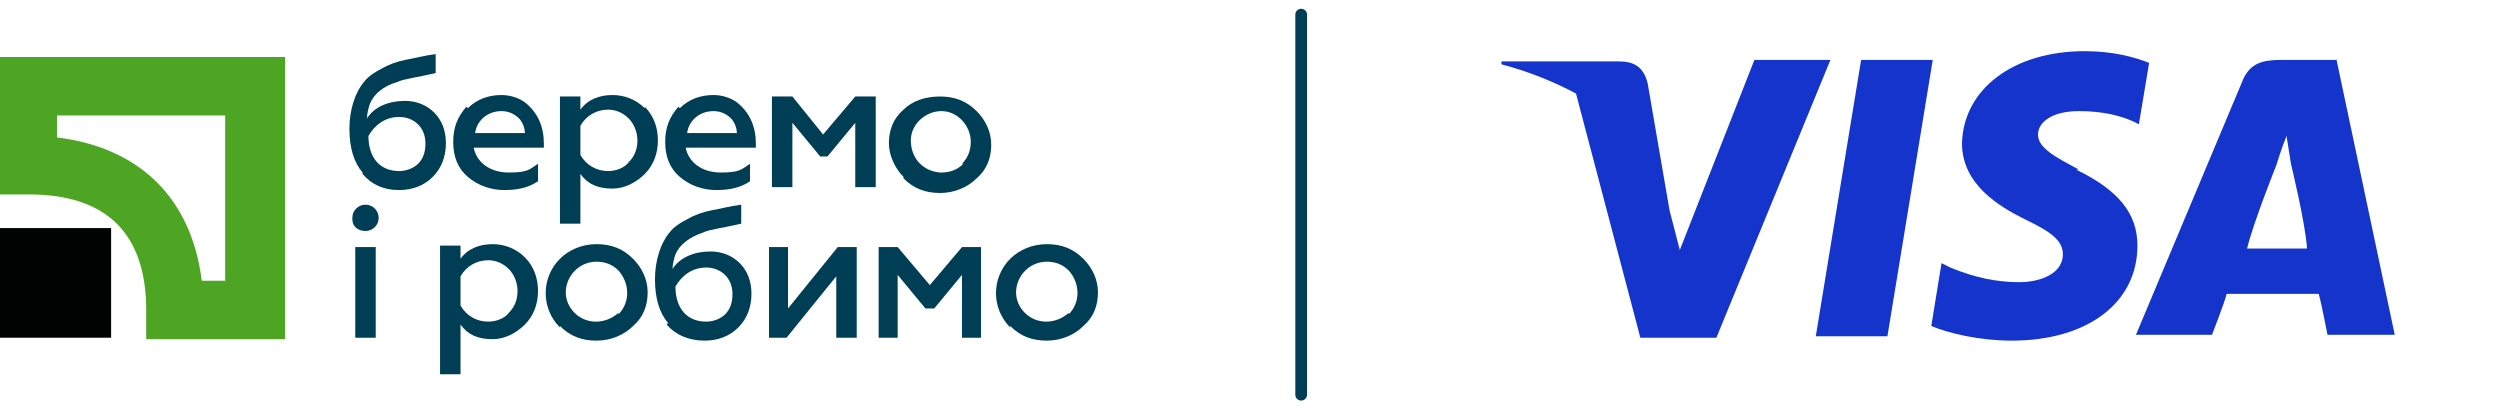
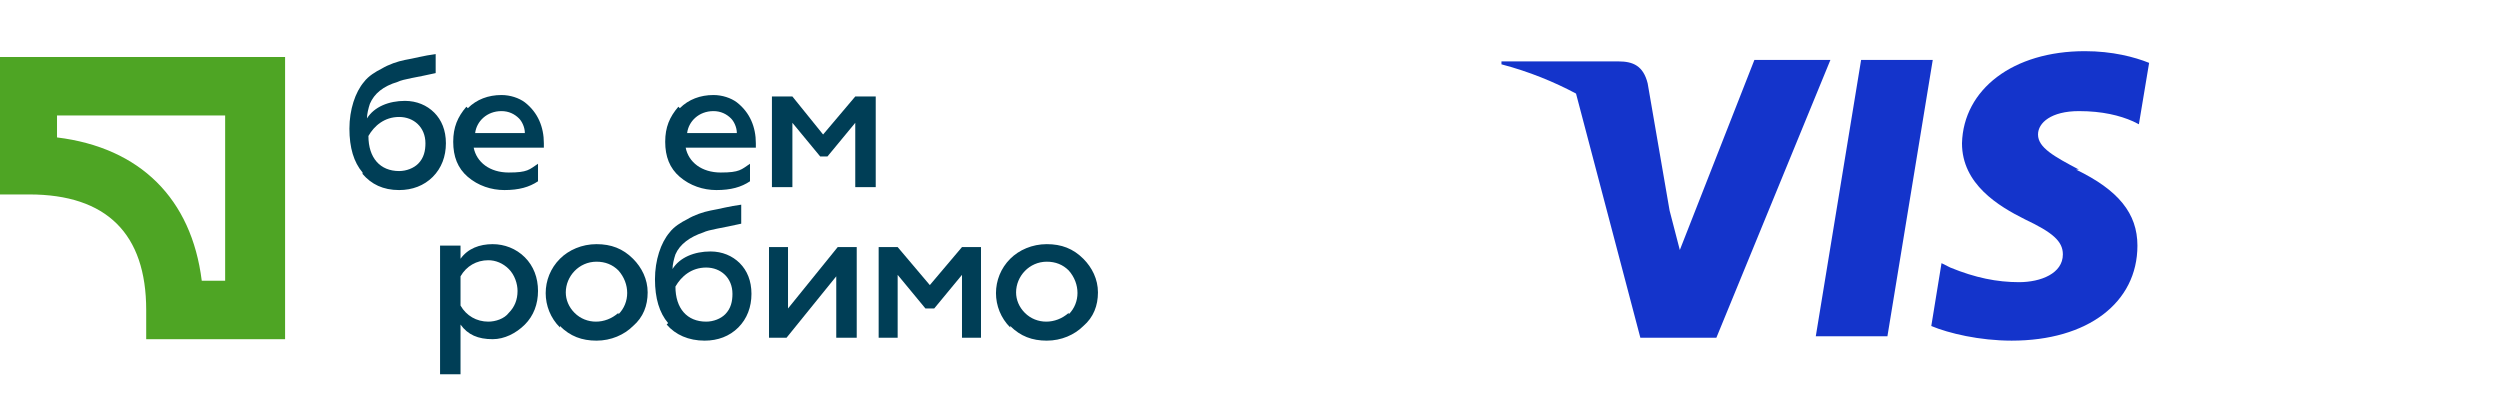
<svg xmlns="http://www.w3.org/2000/svg" width="171" height="28" viewBox="0 0 171 28" fill="none">
-   <path d="M7.6 15.6H0V23.1H7.6V15.6Z" fill="#010202" />
+   <path d="M7.6 15.6V23.1H7.6V15.6Z" fill="#010202" />
  <path d="M15.4 7.9V19.2H13.8C13.1 13.6 9.6 10.1 3.9 9.4V7.9H15.4ZM0 3.9V13.3H2C7.3 13.3 10 16 10 21.2V23.2H19.5V3.9H0Z" fill="#4EA524" />
  <path d="M28.6 11.2C29 10.8 29.1 10.3 29.1 9.8C29.1 8.7 28.3 8 27.3 8C26.3 8 25.6 8.6 25.2 9.3C25.2 10.8 26 11.7 27.3 11.7C27.8 11.7 28.3 11.5 28.6 11.2ZM24.8 11.8C24.2 11.1 23.9 10.1 23.9 8.8C23.9 7.5 24.3 6.3 24.9 5.6C25.2 5.2 25.7 4.9 26.1 4.7C26.6 4.4 27.2 4.2 27.7 4.1C28.3 4 29 3.8 29.8 3.7V5C28.5 5.3 27.6 5.4 27.2 5.6C26.2 5.9 25.6 6.4 25.3 7.1C25.2 7.4 25.1 7.8 25.1 8.1C25.6 7.3 26.6 6.9 27.7 6.9C28.5 6.9 29.2 7.2 29.7 7.7C30.2 8.2 30.5 8.9 30.5 9.8C30.5 10.7 30.2 11.5 29.6 12.1C29 12.7 28.2 13 27.3 13C26.2 13 25.4 12.6 24.8 11.9V11.8Z" fill="#003E56" />
  <path d="M35.9 9.1C35.9 8.7 35.7 8.3 35.5 8.1C35.2 7.8 34.8 7.6 34.3 7.6C33.3 7.6 32.6 8.3 32.5 9.1H35.9ZM32 7.4C32.6 6.8 33.4 6.5 34.3 6.5C34.9 6.5 35.5 6.7 35.9 7C36.8 7.7 37.2 8.7 37.2 9.8V10.1H32.4C32.6 11.1 33.5 11.8 34.8 11.8C36.1 11.8 36.2 11.6 36.8 11.2V12.4C36.2 12.8 35.5 13 34.5 13C33.6 13 32.7 12.7 32 12.1C31.3 11.5 31 10.7 31 9.7C31 8.7 31.3 8 31.9 7.3L32 7.4Z" fill="#003E56" />
-   <path d="M39.7 8.7V10.6C40.1 11.3 40.8 11.7 41.6 11.7C42.1 11.7 42.7 11.5 43 11.1C43.4 10.7 43.6 10.2 43.6 9.6C43.6 9.1 43.4 8.5 43 8.1C42.6 7.7 42.1 7.5 41.6 7.5C40.8 7.5 40.1 7.9 39.7 8.6V8.7ZM44.1 7.3C44.7 7.9 45 8.7 45 9.6C45 10.5 44.7 11.3 44.1 11.9C43.5 12.5 42.7 12.9 41.9 12.9C40.9 12.9 40.2 12.6 39.7 11.9V15.3H38.3V6.6H39.7V7.5C40.2 6.8 41 6.5 41.9 6.5C42.7 6.5 43.5 6.8 44.1 7.4V7.3Z" fill="#003E56" />
  <path d="M50.4 9.1C50.4 8.7 50.2 8.3 50 8.1C49.7 7.8 49.3 7.6 48.8 7.6C47.8 7.6 47.1 8.3 47 9.1H50.4ZM46.5 7.4C47.1 6.8 47.9 6.5 48.8 6.5C49.4 6.5 50 6.7 50.4 7C51.3 7.7 51.7 8.7 51.7 9.8V10.1H46.9C47.1 11.1 48 11.8 49.3 11.8C50.6 11.8 50.7 11.6 51.3 11.2V12.4C50.7 12.8 50 13 49 13C48.1 13 47.2 12.7 46.5 12.1C45.8 11.5 45.5 10.7 45.5 9.7C45.5 8.7 45.8 8 46.4 7.3L46.5 7.4Z" fill="#003E56" />
  <path d="M52.8 12.8V6.6H54.2L56.3 9.2L58.5 6.6H59.9V12.8H58.5V8.4L56.6 10.7H56.1L54.2 8.4V12.8H52.8Z" fill="#003E56" />
-   <path d="M65.8 11.2C66.2 10.8 66.4 10.3 66.4 9.7C66.4 8.6 65.5 7.6 64.4 7.6C63.3 7.6 62.3 8.5 62.3 9.6C62.3 10.8 63.1 11.7 64.3 11.8H64.4C65 11.8 65.5 11.6 65.9 11.2H65.8ZM61.8 12.1C61.2 11.5 60.8 10.6 60.8 9.8C60.8 8.9 61.1 8.1 61.8 7.5C62.4 6.9 63.3 6.6 64.3 6.6C65.3 6.6 66.1 6.9 66.8 7.6C67.4 8.2 67.8 9 67.8 9.9C67.8 10.8 67.5 11.6 66.8 12.2C66.2 12.8 65.3 13.2 64.3 13.2C63.3 13.2 62.5 12.9 61.8 12.2V12.1Z" fill="#003E56" />
-   <path d="M24.3 23.1V16.9H25.7V23.1H24.3ZM24.1 14.9C24.1 14.4 24.5 14 25 14C25.5 14 25.9 14.4 25.9 14.9C25.9 15.4 25.5 15.8 25 15.8C24.5 15.8 24.1 15.5 24.1 15V14.9Z" fill="#003E56" />
  <path d="M31.5 19V20.9C31.9 21.6 32.6 22 33.4 22C33.9 22 34.5 21.8 34.8 21.4C35.2 21 35.4 20.5 35.4 19.9C35.4 19.4 35.2 18.8 34.8 18.4C34.4 18 33.9 17.8 33.4 17.8C32.6 17.8 31.9 18.2 31.5 18.9V19ZM35.9 17.6C36.5 18.2 36.8 19 36.8 19.9C36.8 20.8 36.5 21.6 35.9 22.2C35.3 22.8 34.5 23.2 33.7 23.2C32.7 23.2 32 22.9 31.5 22.2V25.6H30.1V16.8H31.5V17.7C32 17 32.8 16.7 33.7 16.7C34.5 16.7 35.3 17 35.9 17.6Z" fill="#003E56" />
  <path d="M42.3 21.5C43.1 20.7 43.1 19.4 42.3 18.5C41.9 18.1 41.4 17.9 40.8 17.9C39.6 17.9 38.7 18.9 38.7 20C38.7 20.5 38.9 21 39.3 21.4C40.1 22.2 41.4 22.2 42.3 21.4V21.5ZM38.3 22.4C37 21.1 37 19 38.3 17.7C38.9 17.1 39.8 16.7 40.8 16.7C41.8 16.7 42.6 17 43.3 17.7C43.9 18.3 44.3 19.1 44.3 20C44.3 20.9 44 21.7 43.3 22.3C42.7 22.9 41.8 23.3 40.8 23.3C39.8 23.3 39 23 38.3 22.3V22.4Z" fill="#003E56" />
  <path d="M49.6 21.5C50 21.1 50.1 20.6 50.1 20.1C50.1 19 49.3 18.3 48.3 18.3C47.3 18.3 46.6 18.9 46.2 19.6C46.2 21.1 47 22 48.3 22C48.8 22 49.3 21.8 49.6 21.5ZM45.7 22.1C45.1 21.4 44.8 20.4 44.8 19.1C44.8 17.8 45.2 16.6 45.8 15.9C46.1 15.5 46.6 15.2 47 15C47.5 14.7 48.1 14.5 48.6 14.4C49.2 14.3 49.9 14.1 50.7 14V15.3C49.4 15.6 48.5 15.7 48.1 15.9C47.2 16.2 46.5 16.7 46.2 17.4C46.1 17.7 46 18.1 46 18.4C46.5 17.6 47.5 17.2 48.6 17.2C49.4 17.2 50.1 17.5 50.6 18C51.1 18.5 51.4 19.2 51.4 20.1C51.4 21 51.1 21.8 50.5 22.4C49.9 23 49.1 23.3 48.2 23.3C47.1 23.3 46.2 22.9 45.6 22.2L45.7 22.1Z" fill="#003E56" />
  <path d="M52.6 23.1V16.9H53.9V21.1L57.3 16.9H58.6V23.1H57.2V18.9L53.8 23.1H52.6Z" fill="#003E56" />
  <path d="M60.1 23.1V16.9H61.4L63.6 19.5L65.8 16.9H67.1V23.1H65.8V18.8L63.9 21.1H63.3L61.4 18.8V23.1H60.1Z" fill="#003E56" />
  <path d="M73.1 21.5C73.9 20.7 73.9 19.4 73.1 18.5C72.7 18.1 72.2 17.9 71.6 17.9C70.4 17.9 69.5 18.9 69.5 20C69.5 20.5 69.7 21 70.1 21.4C70.9 22.2 72.2 22.2 73.1 21.4V21.5ZM69.1 22.4C67.8 21.1 67.8 19 69.1 17.7C69.7 17.1 70.6 16.7 71.6 16.7C72.6 16.7 73.4 17 74.1 17.7C74.7 18.3 75.1 19.1 75.1 20C75.1 20.9 74.8 21.7 74.1 22.3C73.5 22.9 72.6 23.3 71.6 23.3C70.6 23.3 69.8 23 69.1 22.3V22.4Z" fill="#003E56" />
-   <path d="M89 1V27" stroke="#003E56" stroke-width="0.8" stroke-linecap="round" stroke-linejoin="round" />
  <path d="M120 4.1L114.9 17.1L114.2 14.4L112.7 5.7C112.4 4.5 111.7 4.2 110.7 4.2H102.7V4.4C104.6 4.9 106.3 5.6 107.8 6.4L112.2 23.1H117.4L125.2 4.1H120ZM114.5 14.1C114.5 14.1 114.5 14 114.5 13.9C114.5 13.9 114.5 14 114.5 14.1Z" fill="#1434CB" />
  <path d="M124.2 23H129.1L132.2 4.1H127.3L124.2 23Z" fill="#1434CB" />
  <path d="M142.2 11.6C140.5 10.7 139.4 10.1 139.4 9.2C139.4 8.4 140.3 7.6 142.2 7.6C143.8 7.6 145 7.9 145.9 8.3L146.3 8.5L147 4.3C146 3.9 144.5 3.5 142.6 3.5C137.7 3.5 134.3 6.1 134.2 9.8C134.2 12.6 136.7 14.1 138.5 15C140.4 15.9 141.1 16.5 141.1 17.4C141.1 18.7 139.6 19.3 138.1 19.3C136.6 19.3 135.1 19 133.4 18.3L132.8 18L132.1 22.3C133.3 22.8 135.4 23.3 137.6 23.3C142.8 23.3 146.2 20.7 146.2 16.8C146.2 14.6 144.9 13 142 11.6H142.2Z" fill="#1434CB" />
-   <path d="M159.8 4.1H156C154.8 4.1 153.9 4.3 153.4 5.5L146.1 22.9H151.3C151.3 22.9 152.2 20.6 152.3 20.1C152.9 20.1 157.9 20.1 158.6 20.1C158.8 20.8 159.2 22.9 159.2 22.9H163.8L159.8 4V4.1ZM153.7 17C154.1 15.3 155.7 11.3 155.7 11.3C155.7 11.3 156.1 10 156.4 9.3L156.7 11.2C156.7 11.2 157.7 15.3 157.8 17H153.7Z" fill="#1434CB" />
</svg>